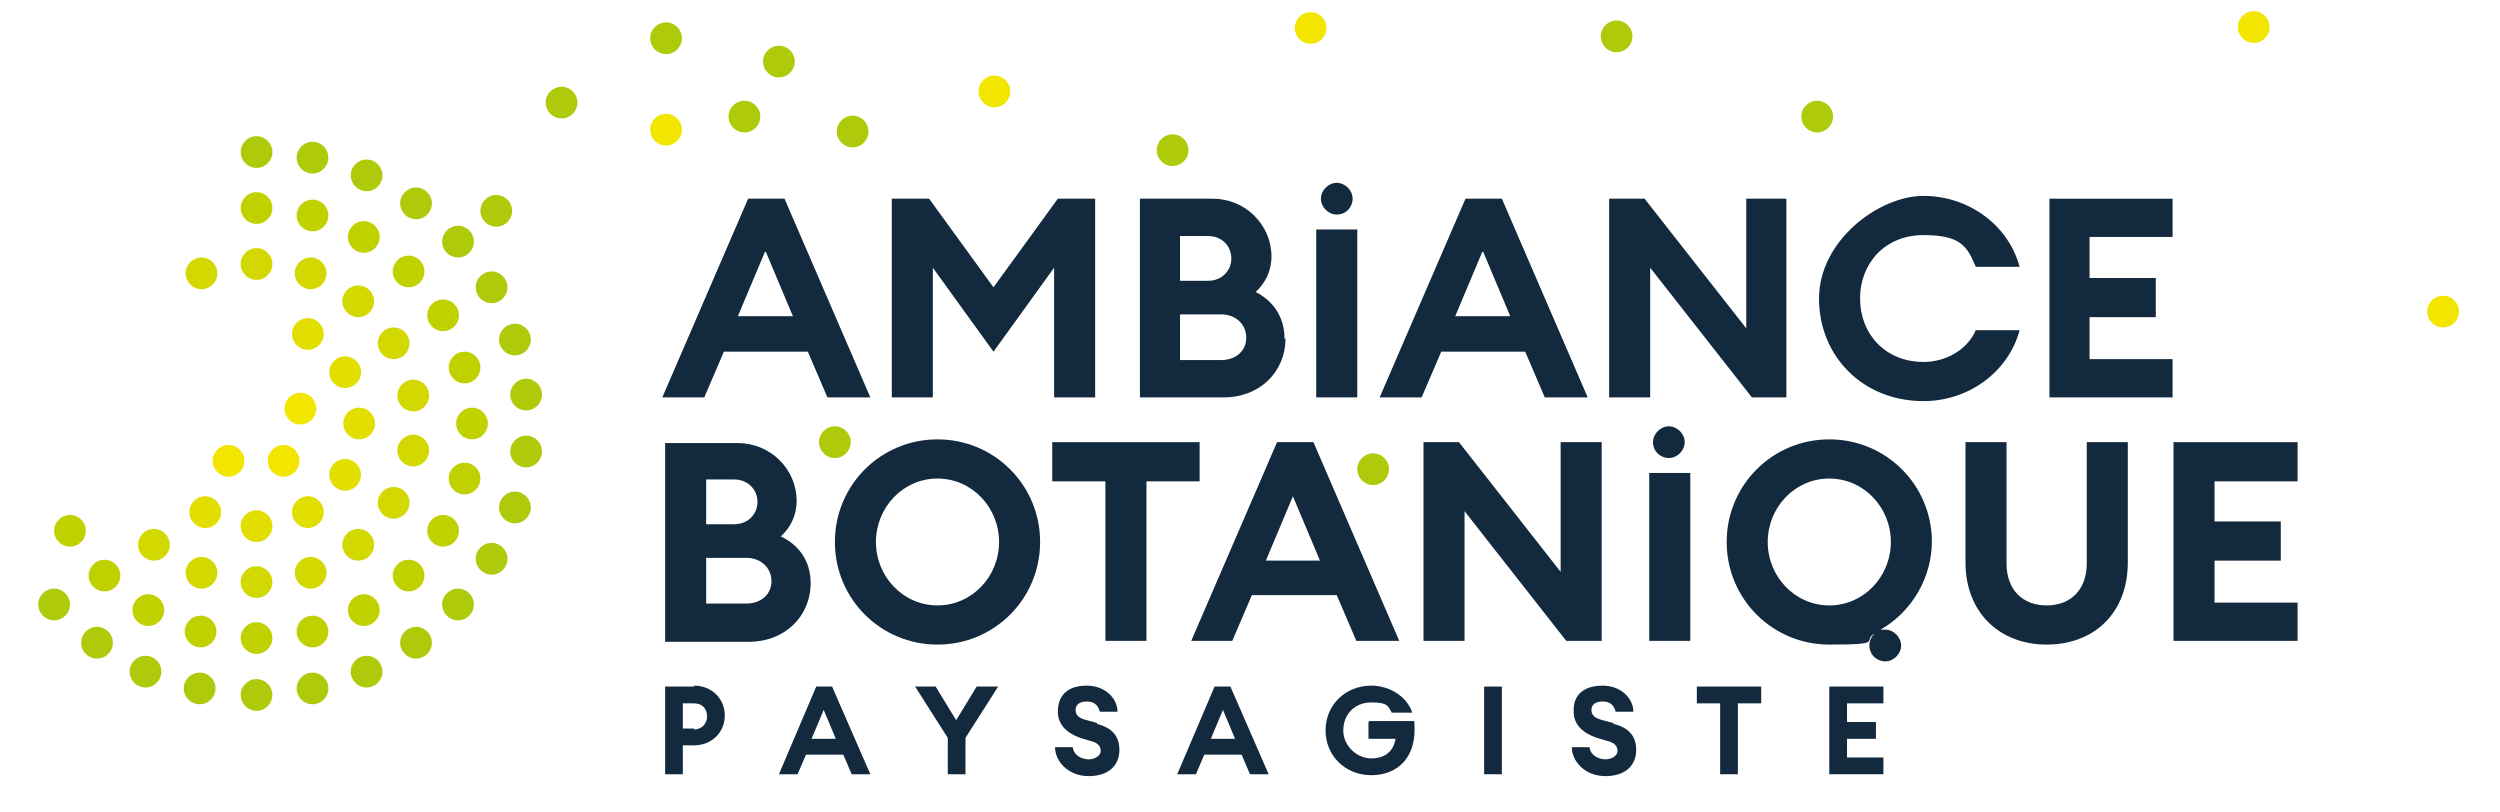
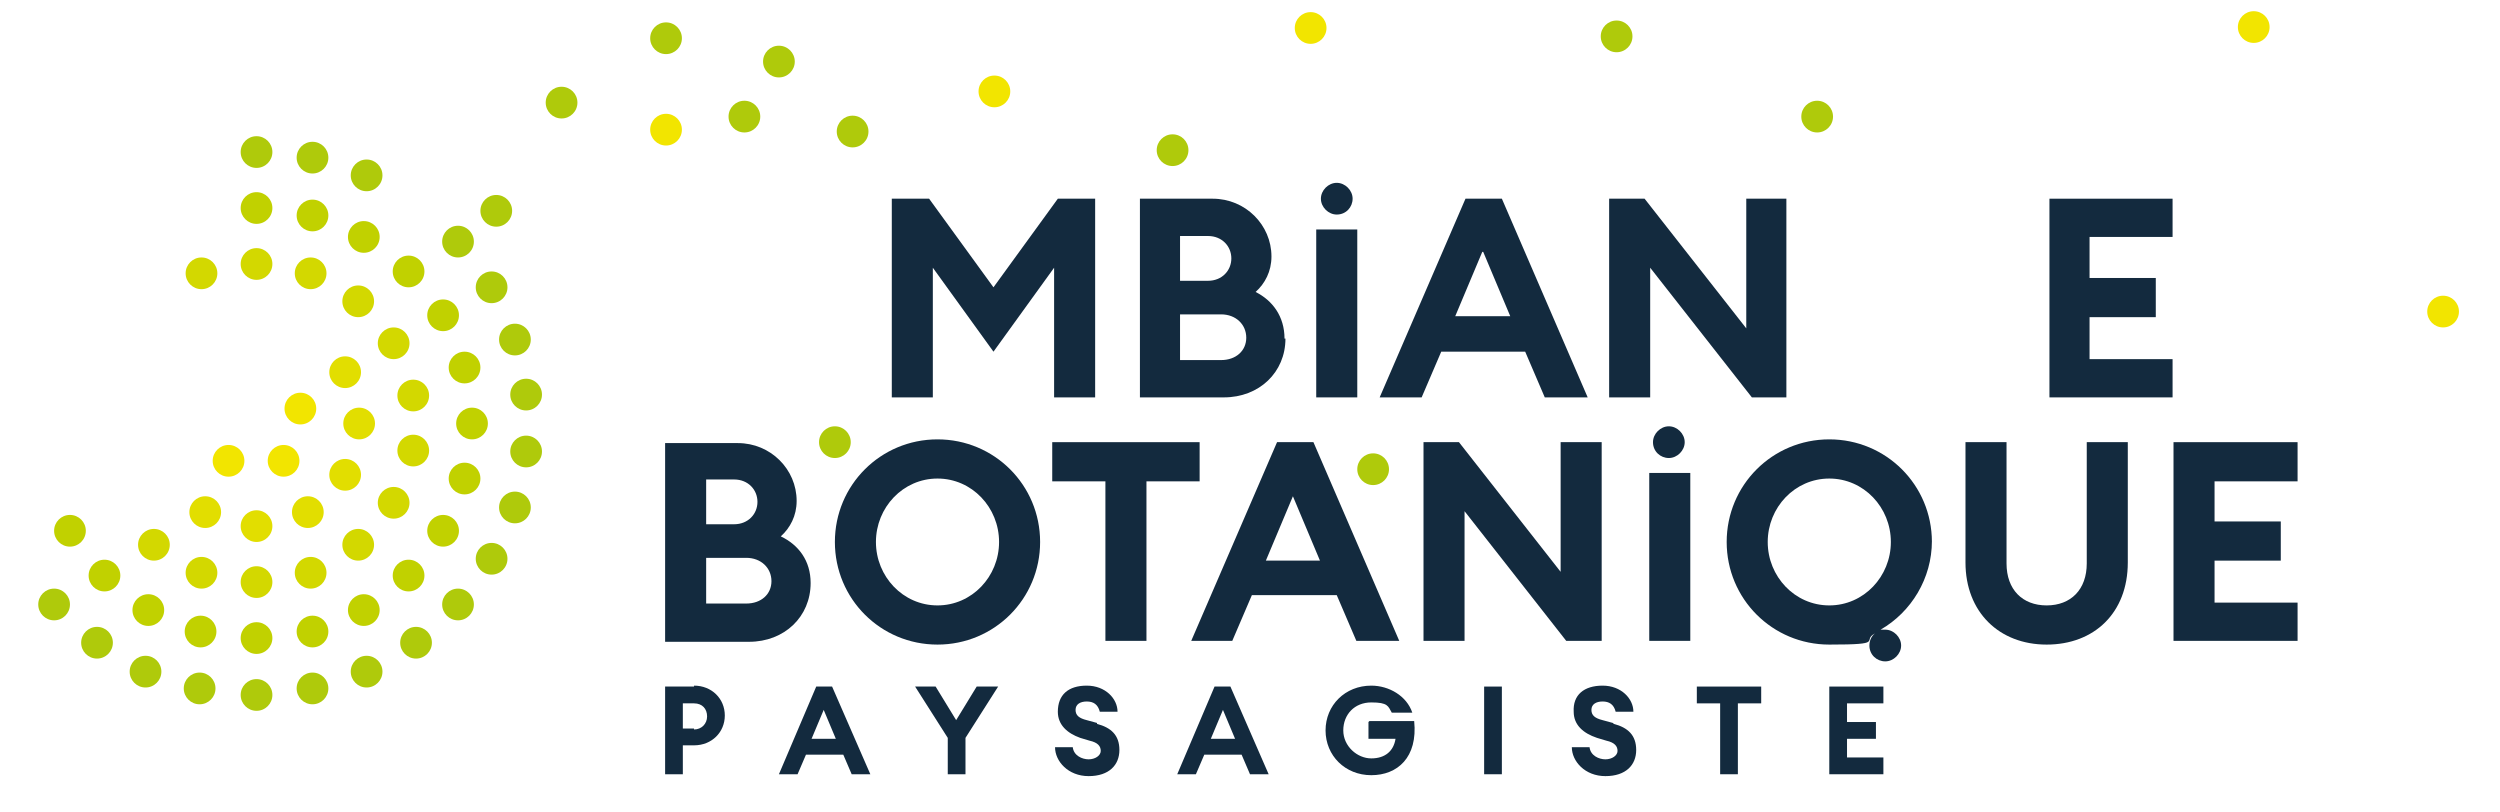
<svg xmlns="http://www.w3.org/2000/svg" width="268" height="87" viewBox="0 0 268 87" fill="none">
  <path d="M53.2 24.3C54.139 24.3 54.9 23.539 54.9 22.6C54.9 21.661 54.139 20.9 53.2 20.9C52.261 20.9 51.5 21.661 51.5 22.6C51.5 23.539 52.261 24.3 53.2 24.3Z" fill="#AFCA0B" />
  <path d="M71.4 15.6C72.339 15.6 73.1 14.839 73.1 13.9C73.1 12.961 72.339 12.2 71.4 12.2C70.461 12.2 69.7 12.961 69.7 13.9C69.7 14.839 70.461 15.6 71.4 15.6Z" fill="#F2E500" />
  <path d="M241.6 4.6C242.539 4.6 243.3 3.839 243.3 2.9C243.3 1.961 242.539 1.2 241.6 1.2C240.661 1.2 239.9 1.961 239.9 2.9C239.9 3.839 240.661 4.6 241.6 4.6Z" fill="#F2E500" />
  <path d="M24.5 51.1C25.439 51.1 26.2 50.339 26.2 49.4C26.2 48.461 25.439 47.7 24.5 47.7C23.561 47.7 22.8 48.461 22.8 49.4C22.8 50.339 23.561 51.1 24.5 51.1Z" fill="#F2E500" />
  <path d="M30.4 51.1C31.339 51.1 32.1 50.339 32.1 49.4C32.1 48.461 31.339 47.7 30.4 47.7C29.461 47.7 28.7 48.461 28.7 49.4C28.7 50.339 29.461 51.1 30.4 51.1Z" fill="#F2E500" />
  <path d="M32.2 45.5C33.139 45.5 33.9 44.739 33.9 43.8C33.9 42.861 33.139 42.1 32.2 42.1C31.261 42.1 30.5 42.861 30.5 43.8C30.5 44.739 31.261 45.5 32.2 45.5Z" fill="#F2E500" />
  <path d="M22 56.6C22.939 56.6 23.7 55.839 23.7 54.9C23.7 53.961 22.939 53.2 22 53.2C21.061 53.2 20.3 53.961 20.3 54.9C20.3 55.839 21.061 56.6 22 56.6Z" fill="#E2DE00" />
  <path d="M27.5 58.1C28.439 58.1 29.2 57.339 29.2 56.4C29.2 55.461 28.439 54.7 27.5 54.7C26.561 54.7 25.8 55.461 25.8 56.4C25.8 57.339 26.561 58.1 27.5 58.1Z" fill="#E2DE00" />
  <path d="M33 56.6C33.939 56.6 34.7 55.839 34.7 54.9C34.7 53.961 33.939 53.2 33 53.2C32.061 53.2 31.3 53.961 31.3 54.9C31.3 55.839 32.061 56.6 33 56.6Z" fill="#E2DE00" />
  <path d="M37 52.6C37.939 52.6 38.7 51.839 38.7 50.9C38.7 49.961 37.939 49.2 37 49.2C36.061 49.2 35.3 49.961 35.3 50.9C35.3 51.839 36.061 52.6 37 52.6Z" fill="#E2DE00" />
  <path d="M38.5 47.1C39.439 47.1 40.2 46.339 40.2 45.4C40.2 44.461 39.439 43.7 38.5 43.7C37.561 43.7 36.8 44.461 36.8 45.4C36.8 46.339 37.561 47.1 38.5 47.1Z" fill="#E2DE00" />
  <path d="M37 41.6C37.939 41.6 38.7 40.839 38.7 39.9C38.7 38.961 37.939 38.2 37 38.2C36.061 38.2 35.3 38.961 35.3 39.9C35.3 40.839 36.061 41.6 37 41.6Z" fill="#E2DE00" />
-   <path d="M33 37.5C33.939 37.5 34.7 36.739 34.7 35.8C34.7 34.861 33.939 34.1 33 34.1C32.061 34.1 31.3 34.861 31.3 35.8C31.3 36.739 32.061 37.5 33 37.5Z" fill="#E2DE00" />
  <path d="M27.5 30C28.439 30 29.2 29.239 29.2 28.3C29.2 27.361 28.439 26.6 27.5 26.6C26.561 26.6 25.8 27.361 25.8 28.3C25.8 29.239 26.561 30 27.5 30Z" fill="#D3D800" />
  <path d="M21.6 31C22.539 31 23.3 30.239 23.3 29.3C23.3 28.361 22.539 27.6 21.6 27.6C20.661 27.6 19.9 28.361 19.9 29.3C19.9 30.239 20.661 31 21.6 31Z" fill="#D3D800" />
  <path d="M16.5 60.1C17.439 60.1 18.2 59.339 18.2 58.4C18.2 57.461 17.439 56.7 16.5 56.7C15.561 56.7 14.8 57.461 14.8 58.4C14.8 59.339 15.561 60.1 16.5 60.1Z" fill="#D3D800" />
  <path d="M21.6 63.1C22.539 63.1 23.3 62.339 23.3 61.4C23.3 60.461 22.539 59.7 21.6 59.7C20.661 59.7 19.9 60.461 19.9 61.4C19.9 62.339 20.661 63.1 21.6 63.1Z" fill="#D3D800" />
  <path d="M27.5 64.1C28.439 64.1 29.2 63.339 29.2 62.4C29.2 61.461 28.439 60.7 27.5 60.7C26.561 60.7 25.8 61.461 25.8 62.4C25.8 63.339 26.561 64.1 27.5 64.1Z" fill="#D3D800" />
  <path d="M33.3 63.1C34.239 63.1 35 62.339 35 61.4C35 60.461 34.239 59.7 33.3 59.7C32.361 59.7 31.6 60.461 31.6 61.4C31.6 62.339 32.361 63.1 33.3 63.1Z" fill="#D3D800" />
  <path d="M38.4 60.1C39.339 60.1 40.1 59.339 40.1 58.4C40.1 57.461 39.339 56.7 38.4 56.7C37.461 56.7 36.7 57.461 36.7 58.4C36.7 59.339 37.461 60.1 38.4 60.1Z" fill="#D3D800" />
  <path d="M42.2 55.6C43.139 55.6 43.9 54.839 43.9 53.9C43.9 52.961 43.139 52.2 42.2 52.2C41.261 52.2 40.5 52.961 40.5 53.9C40.5 54.839 41.261 55.6 42.2 55.6Z" fill="#D3D800" />
  <path d="M44.3 50C45.239 50 46 49.239 46 48.3C46 47.361 45.239 46.6 44.3 46.6C43.361 46.6 42.6 47.361 42.6 48.3C42.6 49.239 43.361 50 44.3 50Z" fill="#D3D800" />
  <path d="M44.3 44.1C45.239 44.1 46 43.339 46 42.4C46 41.461 45.239 40.7 44.3 40.7C43.361 40.7 42.6 41.461 42.6 42.4C42.6 43.339 43.361 44.1 44.3 44.1Z" fill="#D3D800" />
  <path d="M42.2 38.5C43.139 38.5 43.9 37.739 43.9 36.8C43.9 35.861 43.139 35.1 42.2 35.1C41.261 35.1 40.5 35.861 40.5 36.8C40.5 37.739 41.261 38.5 42.2 38.5Z" fill="#D3D800" />
  <path d="M38.4 34C39.339 34 40.1 33.239 40.1 32.3C40.1 31.361 39.339 30.6 38.4 30.6C37.461 30.6 36.7 31.361 36.7 32.3C36.7 33.239 37.461 34 38.4 34Z" fill="#D3D800" />
  <path d="M33.3 31C34.239 31 35 30.239 35 29.3C35 28.361 34.239 27.6 33.3 27.6C32.361 27.6 31.6 28.361 31.6 29.3C31.6 30.239 32.361 31 33.3 31Z" fill="#D3D800" />
  <path d="M27.5 24C28.439 24 29.2 23.239 29.2 22.3C29.2 21.361 28.439 20.6 27.5 20.6C26.561 20.6 25.8 21.361 25.8 22.3C25.8 23.239 26.561 24 27.5 24Z" fill="#C1D100" />
  <path d="M7.5 58.6C8.439 58.6 9.2 57.839 9.2 56.9C9.2 55.961 8.439 55.2 7.5 55.2C6.561 55.2 5.8 55.961 5.8 56.9C5.8 57.839 6.561 58.6 7.5 58.6Z" fill="#C1D100" />
  <path d="M11.2 63.4C12.139 63.4 12.9 62.639 12.9 61.7C12.9 60.761 12.139 60 11.2 60C10.261 60 9.5 60.761 9.5 61.7C9.5 62.639 10.261 63.4 11.2 63.4Z" fill="#C1D100" />
  <path d="M15.9 67.1C16.839 67.1 17.6 66.339 17.6 65.4C17.6 64.461 16.839 63.7 15.9 63.7C14.961 63.7 14.2 64.461 14.2 65.4C14.2 66.339 14.961 67.1 15.9 67.1Z" fill="#C1D100" />
  <path d="M21.5 69.4C22.439 69.4 23.2 68.639 23.2 67.7C23.2 66.761 22.439 66 21.5 66C20.561 66 19.8 66.761 19.8 67.7C19.8 68.639 20.561 69.4 21.5 69.4Z" fill="#C1D100" />
  <path d="M27.5 70.1C28.439 70.1 29.2 69.339 29.2 68.4C29.2 67.461 28.439 66.7 27.5 66.7C26.561 66.7 25.8 67.461 25.8 68.4C25.8 69.339 26.561 70.1 27.5 70.1Z" fill="#C1D100" />
  <path d="M33.5 69.4C34.439 69.4 35.2 68.639 35.2 67.7C35.2 66.761 34.439 66 33.5 66C32.561 66 31.8 66.761 31.8 67.7C31.8 68.639 32.561 69.4 33.5 69.4Z" fill="#C1D100" />
  <path d="M39 67.1C39.939 67.1 40.7 66.339 40.7 65.4C40.7 64.461 39.939 63.7 39 63.7C38.061 63.7 37.3 64.461 37.3 65.4C37.3 66.339 38.061 67.1 39 67.1Z" fill="#C1D100" />
  <path d="M43.8 63.4C44.739 63.4 45.5 62.639 45.5 61.7C45.5 60.761 44.739 60 43.8 60C42.861 60 42.1 60.761 42.1 61.7C42.1 62.639 42.861 63.4 43.8 63.4Z" fill="#C1D100" />
  <path d="M47.5 58.6C48.439 58.6 49.2 57.839 49.2 56.9C49.2 55.961 48.439 55.2 47.5 55.2C46.561 55.2 45.8 55.961 45.8 56.9C45.8 57.839 46.561 58.6 47.5 58.6Z" fill="#C1D100" />
  <path d="M49.8 53C50.739 53 51.5 52.239 51.5 51.3C51.5 50.361 50.739 49.6 49.8 49.6C48.861 49.6 48.1 50.361 48.1 51.3C48.1 52.239 48.861 53 49.8 53Z" fill="#C1D100" />
  <path d="M50.6 47.1C51.539 47.1 52.3 46.339 52.3 45.4C52.3 44.461 51.539 43.7 50.6 43.7C49.661 43.7 48.9 44.461 48.9 45.4C48.9 46.339 49.661 47.1 50.6 47.1Z" fill="#C1D100" />
  <path d="M49.8 41.1C50.739 41.1 51.5 40.339 51.5 39.4C51.5 38.461 50.739 37.7 49.8 37.7C48.861 37.7 48.1 38.461 48.1 39.4C48.1 40.339 48.861 41.1 49.8 41.1Z" fill="#C1D100" />
  <path d="M47.5 35.5C48.439 35.5 49.2 34.739 49.2 33.8C49.2 32.861 48.439 32.1 47.5 32.1C46.561 32.1 45.8 32.861 45.8 33.8C45.8 34.739 46.561 35.5 47.5 35.5Z" fill="#C1D100" />
  <path d="M43.8 30.8C44.739 30.8 45.5 30.039 45.5 29.1C45.5 28.161 44.739 27.4 43.8 27.4C42.861 27.4 42.1 28.161 42.1 29.1C42.1 30.039 42.861 30.8 43.8 30.8Z" fill="#C1D100" />
  <path d="M39 27.1C39.939 27.1 40.7 26.339 40.7 25.4C40.7 24.461 39.939 23.7 39 23.7C38.061 23.7 37.3 24.461 37.3 25.4C37.3 26.339 38.061 27.1 39 27.1Z" fill="#C1D100" />
  <path d="M33.5 24.8C34.439 24.8 35.2 24.039 35.2 23.1C35.2 22.161 34.439 21.4 33.5 21.4C32.561 21.4 31.8 22.161 31.8 23.1C31.8 24.039 32.561 24.8 33.5 24.8Z" fill="#C1D100" />
  <path d="M27.5 18C28.439 18 29.2 17.239 29.2 16.3C29.2 15.361 28.439 14.6 27.5 14.6C26.561 14.6 25.8 15.361 25.8 16.3C25.8 17.239 26.561 18 27.5 18Z" fill="#AFCA0B" />
  <path d="M5.8 66.5C6.739 66.5 7.5 65.739 7.5 64.8C7.5 63.861 6.739 63.1 5.8 63.1C4.861 63.1 4.1 63.861 4.1 64.8C4.1 65.739 4.861 66.5 5.8 66.5Z" fill="#AFCA0B" />
  <path d="M10.4 70.6C11.339 70.6 12.1 69.839 12.1 68.9C12.1 67.961 11.339 67.2 10.4 67.2C9.461 67.2 8.7 67.961 8.7 68.9C8.7 69.839 9.461 70.6 10.4 70.6Z" fill="#AFCA0B" />
  <path d="M15.6 73.7C16.539 73.7 17.3 72.939 17.3 72C17.3 71.061 16.539 70.3 15.6 70.3C14.661 70.3 13.9 71.061 13.9 72C13.9 72.939 14.661 73.7 15.6 73.7Z" fill="#AFCA0B" />
  <path d="M21.4 75.5C22.339 75.5 23.1 74.739 23.1 73.8C23.1 72.861 22.339 72.1 21.4 72.1C20.461 72.1 19.7 72.861 19.7 73.8C19.7 74.739 20.461 75.5 21.4 75.5Z" fill="#AFCA0B" />
  <path d="M27.5 76.2C28.439 76.2 29.2 75.439 29.2 74.5C29.2 73.561 28.439 72.8 27.5 72.8C26.561 72.8 25.8 73.561 25.8 74.5C25.8 75.439 26.561 76.2 27.5 76.2Z" fill="#AFCA0B" />
  <path d="M33.5 75.5C34.439 75.5 35.2 74.739 35.2 73.8C35.2 72.861 34.439 72.1 33.5 72.1C32.561 72.1 31.8 72.861 31.8 73.8C31.8 74.739 32.561 75.5 33.5 75.5Z" fill="#AFCA0B" />
  <path d="M39.3 73.7C40.239 73.7 41 72.939 41 72C41 71.061 40.239 70.3 39.3 70.3C38.361 70.3 37.6 71.061 37.6 72C37.6 72.939 38.361 73.7 39.3 73.7Z" fill="#AFCA0B" />
  <path d="M44.6 70.6C45.539 70.6 46.3 69.839 46.3 68.9C46.3 67.961 45.539 67.2 44.6 67.2C43.661 67.2 42.9 67.961 42.9 68.9C42.9 69.839 43.661 70.6 44.6 70.6Z" fill="#AFCA0B" />
  <path d="M49.1 66.5C50.039 66.5 50.8 65.739 50.8 64.8C50.8 63.861 50.039 63.1 49.1 63.1C48.161 63.1 47.4 63.861 47.4 64.8C47.4 65.739 48.161 66.5 49.1 66.5Z" fill="#AFCA0B" />
  <path d="M52.7 61.6C53.639 61.6 54.4 60.839 54.4 59.9C54.4 58.961 53.639 58.2 52.7 58.2C51.761 58.2 51 58.961 51 59.9C51 60.839 51.761 61.6 52.7 61.6Z" fill="#AFCA0B" />
  <path d="M55.2 56.1C56.139 56.1 56.9 55.339 56.9 54.4C56.9 53.461 56.139 52.7 55.2 52.7C54.261 52.7 53.5 53.461 53.5 54.4C53.5 55.339 54.261 56.1 55.2 56.1Z" fill="#AFCA0B" />
  <path d="M56.4 50.1C57.339 50.1 58.1 49.339 58.1 48.4C58.1 47.461 57.339 46.7 56.4 46.7C55.461 46.7 54.7 47.461 54.7 48.4C54.7 49.339 55.461 50.1 56.4 50.1Z" fill="#AFCA0B" />
  <path d="M56.4 44C57.339 44 58.1 43.239 58.1 42.3C58.1 41.361 57.339 40.6 56.4 40.6C55.461 40.6 54.7 41.361 54.7 42.3C54.7 43.239 55.461 44 56.4 44Z" fill="#AFCA0B" />
  <path d="M55.2 38.1C56.139 38.1 56.9 37.339 56.9 36.4C56.9 35.461 56.139 34.7 55.2 34.7C54.261 34.7 53.5 35.461 53.5 36.4C53.5 37.339 54.261 38.1 55.2 38.1Z" fill="#AFCA0B" />
  <path d="M52.7 32.5C53.639 32.5 54.4 31.739 54.4 30.8C54.4 29.861 53.639 29.1 52.7 29.1C51.761 29.1 51 29.861 51 30.8C51 31.739 51.761 32.5 52.7 32.5Z" fill="#AFCA0B" />
  <path d="M49.1 27.6C50.039 27.6 50.8 26.839 50.8 25.9C50.8 24.961 50.039 24.2 49.1 24.2C48.161 24.2 47.4 24.961 47.4 25.9C47.4 26.839 48.161 27.6 49.1 27.6Z" fill="#AFCA0B" />
-   <path d="M44.6 23.5C45.539 23.5 46.3 22.739 46.3 21.8C46.3 20.861 45.539 20.1 44.6 20.1C43.661 20.1 42.9 20.861 42.9 21.8C42.9 22.739 43.661 23.5 44.6 23.5Z" fill="#AFCA0B" />
  <path d="M39.3 20.5C40.239 20.5 41 19.739 41 18.8C41 17.861 40.239 17.1 39.3 17.1C38.361 17.1 37.6 17.861 37.6 18.8C37.6 19.739 38.361 20.5 39.3 20.5Z" fill="#AFCA0B" />
  <path d="M33.5 18.6C34.439 18.6 35.2 17.839 35.2 16.9C35.2 15.961 34.439 15.2 33.5 15.2C32.561 15.2 31.8 15.961 31.8 16.9C31.8 17.839 32.561 18.6 33.5 18.6Z" fill="#AFCA0B" />
  <path d="M261.9 35.1C262.839 35.1 263.6 34.339 263.6 33.4C263.6 32.461 262.839 31.7 261.9 31.7C260.961 31.7 260.2 32.461 260.2 33.4C260.2 34.339 260.961 35.1 261.9 35.1Z" fill="#F2E500" />
  <path d="M194.8 14.2C195.739 14.2 196.5 13.439 196.5 12.5C196.5 11.561 195.739 10.8 194.8 10.8C193.861 10.8 193.1 11.561 193.1 12.5C193.1 13.439 193.861 14.2 194.8 14.2Z" fill="#AFCA0B" />
  <path d="M147.2 52C148.139 52 148.9 51.239 148.9 50.3C148.9 49.361 148.139 48.6 147.2 48.6C146.261 48.6 145.5 49.361 145.5 50.3C145.5 51.239 146.261 52 147.2 52Z" fill="#AFCA0B" />
  <path d="M89.5 49.1C90.439 49.1 91.2 48.339 91.2 47.4C91.2 46.461 90.439 45.7 89.5 45.7C88.561 45.7 87.8 46.461 87.8 47.4C87.8 48.339 88.561 49.1 89.5 49.1Z" fill="#AFCA0B" />
  <path d="M106.6 11.5C107.539 11.5 108.3 10.739 108.3 9.8C108.3 8.861 107.539 8.1 106.6 8.1C105.661 8.1 104.9 8.861 104.9 9.8C104.9 10.739 105.661 11.5 106.6 11.5Z" fill="#F2E500" />
  <path d="M91.4 15.8C92.339 15.8 93.1 15.039 93.1 14.1C93.1 13.161 92.339 12.4 91.4 12.4C90.461 12.4 89.7 13.161 89.7 14.1C89.7 15.039 90.461 15.8 91.4 15.8Z" fill="#AFCA0B" />
  <path d="M83.5 8.3C84.439 8.3 85.2 7.539 85.2 6.6C85.2 5.661 84.439 4.9 83.5 4.9C82.561 4.9 81.8 5.661 81.8 6.6C81.8 7.539 82.561 8.3 83.5 8.3Z" fill="#AFCA0B" />
  <path d="M79.8 14.2C80.739 14.2 81.5 13.439 81.5 12.5C81.5 11.561 80.739 10.8 79.8 10.8C78.861 10.8 78.1 11.561 78.1 12.5C78.1 13.439 78.861 14.2 79.8 14.2Z" fill="#AFCA0B" />
  <path d="M60.2 12.7C61.139 12.7 61.9 11.939 61.9 11C61.9 10.061 61.139 9.3 60.2 9.3C59.261 9.3 58.5 10.061 58.5 11C58.5 11.939 59.261 12.7 60.2 12.7Z" fill="#AFCA0B" />
  <path d="M71.4 5.8C72.339 5.8 73.1 5.039 73.1 4.1C73.1 3.161 72.339 2.4 71.4 2.4C70.461 2.4 69.7 3.161 69.7 4.1C69.7 5.039 70.461 5.8 71.4 5.8Z" fill="#AFCA0B" />
  <path d="M125.7 17.8C126.639 17.8 127.4 17.039 127.4 16.1C127.4 15.161 126.639 14.4 125.7 14.4C124.761 14.4 124 15.161 124 16.1C124 17.039 124.761 17.8 125.7 17.8Z" fill="#AFCA0B" />
  <path d="M173.3 5.6C174.239 5.6 175 4.839 175 3.9C175 2.961 174.239 2.2 173.3 2.2C172.361 2.2 171.6 2.961 171.6 3.9C171.6 4.839 172.361 5.6 173.3 5.6Z" fill="#AFCA0B" />
  <path d="M140.5 4.7C141.439 4.7 142.2 3.939 142.2 3C142.2 2.061 141.439 1.3 140.5 1.3C139.561 1.3 138.8 2.061 138.8 3C138.8 3.939 139.561 4.7 140.5 4.7Z" fill="#F2E500" />
  <path d="M74.4 73.6H71.3V83H73.2V79.9H74.4C76.3 79.9 77.7 78.5 77.7 76.7C77.7 74.9 76.3 73.5 74.4 73.5V73.6ZM74.4 78.1H73.2V75.4H74.4C75.3 75.4 75.8 76 75.8 76.8C75.8 77.6 75.2 78.2 74.4 78.2V78.1Z" fill="#132A3E" />
  <path d="M87.5 73.6L83.5 83H85.5L86.4 80.9H90.4L91.3 83H93.3L89.2 73.6H87.5ZM87 79.2L88.3 76.1L89.6 79.2H87Z" fill="#132A3E" />
  <path d="M102.5 77.2L100.3 73.6H98.1L101.6 79.1V83H103.5V79.1L107 73.6H104.7L102.5 77.2Z" fill="#132A3E" />
  <path d="M117.6 77.5L116.5 77.2C115.7 77 115.3 76.7 115.3 76.1C115.3 75.5 115.8 75.2 116.5 75.2C117.2 75.2 117.7 75.5 117.9 76.3H119.8C119.8 74.9 118.5 73.5 116.5 73.5C114.5 73.5 113.4 74.5 113.4 76.3C113.4 77.7 114.4 78.6 115.8 79.1L116.8 79.4C117.7 79.6 118 80 118 80.5C118 81 117.4 81.4 116.7 81.4C116 81.4 115.1 81 115 80.1H113.1C113.1 81.6 114.5 83.2 116.7 83.2C118.9 83.2 120 82 120 80.4C120 78.8 119.1 78 117.6 77.6V77.5Z" fill="#132A3E" />
  <path d="M130.2 73.6L126.2 83H128.2L129.1 80.9H133.1L134 83H136L131.9 73.6H130.2ZM129.8 79.2L131.1 76.1L132.4 79.2H129.8Z" fill="#132A3E" />
  <path d="M146.7 77.4V79.2H149.6C149.4 80.5 148.5 81.3 147 81.3C145.5 81.3 144 80 144 78.3C144 76.6 145.2 75.3 147 75.3C148.8 75.3 148.8 75.7 149.2 76.4H151.4C150.8 74.6 148.9 73.5 147 73.5C144.2 73.5 142.1 75.6 142.1 78.3C142.1 81 144.2 83.1 147 83.1C149.8 83.1 152 81.2 151.6 77.3H146.8L146.7 77.4Z" fill="#132A3E" />
  <path d="M161 73.6H159.1V83H161V73.6Z" fill="#132A3E" />
  <path d="M172.9 77.5L171.8 77.2C171 77 170.6 76.7 170.6 76.1C170.6 75.5 171.1 75.2 171.8 75.2C172.5 75.2 173 75.5 173.2 76.3H175.1C175.1 74.9 173.8 73.5 171.8 73.5C169.8 73.5 168.6 74.5 168.7 76.3C168.7 77.7 169.7 78.6 171.2 79.1L172.2 79.4C173.1 79.6 173.4 80 173.4 80.5C173.4 81 172.8 81.4 172.1 81.4C171.4 81.4 170.5 81 170.4 80.1H168.5C168.5 81.6 169.9 83.2 172.1 83.2C174.3 83.2 175.4 82 175.4 80.4C175.4 78.8 174.5 78 173 77.6L172.9 77.5Z" fill="#132A3E" />
  <path d="M181.9 75.4H184.4V83H186.3V75.4H188.8V73.6H181.9V75.4Z" fill="#132A3E" />
  <path d="M196.1 83H201.9V81.2H198V79.2H201.1V77.4H198V75.4H201.9V73.6H196.1V83Z" fill="#132A3E" />
  <path d="M86.9 62.5C86.9 60.1 85.6 58.4 83.7 57.5C84.7 56.6 85.4 55.3 85.4 53.7C85.4 50.3 82.6 47.5 79.1 47.5H71.3V68.8H80.3C84.1 68.8 86.9 66.1 86.9 62.5ZM75.7 51.4H78.7C80.2 51.4 81.2 52.5 81.2 53.8C81.2 55.1 80.2 56.2 78.7 56.2H75.7V51.4ZM80 64.7H75.7V59.8H80C81.6 59.8 82.7 60.9 82.7 62.3C82.7 63.7 81.6 64.7 80 64.7Z" fill="#132A3E" />
  <path d="M100.5 47.1C94.4 47.1 89.5 52 89.5 58.1C89.5 64.2 94.4 69.1 100.5 69.1C106.6 69.1 111.5 64.2 111.5 58.1C111.5 52 106.6 47.1 100.5 47.1ZM100.5 64.9C96.8 64.9 93.9 61.8 93.9 58.1C93.9 54.4 96.8 51.3 100.5 51.3C104.2 51.3 107.1 54.4 107.1 58.1C107.1 61.8 104.2 64.9 100.5 64.9Z" fill="#132A3E" />
  <path d="M128.6 47.4H112.8V51.6H118.5V68.7H122.9V51.6H128.6V47.4Z" fill="#132A3E" />
  <path d="M127.6 68.7H132.1L134.2 63.8H143.3L145.4 68.7H150L140.8 47.4H136.9L127.7 68.7H127.6ZM141.6 60.1H135.7L138.6 53.2L141.5 60.1H141.6Z" fill="#132A3E" />
  <path d="M171.7 47.4H167.3V61.3L156.4 47.4H152.6V68.7H157V54.8L167.9 68.7H171.7V47.4Z" fill="#132A3E" />
  <path d="M223.7 60.4C223.7 63.2 222 64.9 219.4 64.9C216.8 64.9 215.1 63.2 215.1 60.4V47.4H210.7V60.3C210.7 65.6 214.3 69.1 219.4 69.1C224.5 69.1 228.1 65.7 228.1 60.3V47.4H223.7V60.4Z" fill="#132A3E" />
  <path d="M246.3 51.6V47.4H233V68.7H246.3V64.6H237.4V60.1H244.5V55.9H237.4V51.6H246.3Z" fill="#132A3E" />
  <path d="M207.1 58.1C207.1 52 202.2 47.1 196.1 47.1C190 47.1 185.1 52 185.1 58.1C185.1 64.2 190 69.1 196.1 69.1C202.2 69.1 199.5 68.7 201 67.9C200.6 68.2 200.4 68.7 200.4 69.2C200.4 70.2 201.2 70.9 202.1 70.9C203 70.9 203.8 70.1 203.8 69.2C203.8 68.3 203 67.5 202.1 67.5C201.2 67.5 201.7 67.5 201.6 67.5C204.9 65.6 207.1 62 207.1 58V58.1ZM196.1 64.9C192.4 64.9 189.5 61.8 189.5 58.1C189.5 54.4 192.4 51.3 196.1 51.3C199.8 51.3 202.7 54.4 202.7 58.1C202.7 61.8 199.8 64.9 196.1 64.9Z" fill="#132A3E" />
-   <path d="M77.5 37.7H86.6L88.7 42.6H93.3L84.1 21.3H80.2L71 42.6H75.5L77.6 37.7H77.5ZM82.1 27L85 33.9H79.1L82 27H82.1Z" fill="#132A3E" />
  <path d="M100 28.7L106.5 37.7L113 28.7V42.6H117.4V21.3H113.4L106.5 30.8L99.6 21.3H95.6V42.6H100V28.7Z" fill="#132A3E" />
  <path d="M137.7 36.3C137.7 33.9 136.4 32.2 134.6 31.3C135.6 30.4 136.3 29.1 136.3 27.5C136.3 24.1 133.5 21.3 130 21.3H122.2V42.6H131.2C135 42.6 137.8 39.9 137.8 36.3H137.7ZM126.5 25.3H129.5C131 25.3 132 26.4 132 27.7C132 29 131 30.1 129.5 30.1H126.5V25.3ZM126.5 38.6V33.7H130.9C132.5 33.7 133.6 34.8 133.6 36.2C133.6 37.6 132.5 38.6 130.9 38.6H126.5Z" fill="#132A3E" />
  <path d="M163.5 37.7L165.6 42.6H170.2L161 21.3H157.1L147.9 42.6H152.4L154.5 37.7H163.6H163.5ZM159 27L161.9 33.9H156L158.9 27H159Z" fill="#132A3E" />
  <path d="M176.9 28.7L187.8 42.6H191.5V21.3H187.2V35.2L176.3 21.3H172.5V42.6H176.9V28.7Z" fill="#132A3E" />
-   <path d="M206.2 43C211 43 215.3 39.9 216.5 35.4H211.8C210.9 37.5 208.6 38.8 206.2 38.8C202.1 38.8 199.4 35.8 199.4 32C199.4 28.2 202.1 25.2 206.2 25.2C210.3 25.2 210.9 26.5 211.8 28.6H216.5C215.3 24.1 211 21 206.2 21C201.4 21 195 25.8 195 32C195 38.2 199.7 43 206.2 43Z" fill="#132A3E" />
  <path d="M219.7 42.6H232.9V38.5H224V34H231.1V29.8H224V25.4H232.9V21.3H219.7V42.6Z" fill="#132A3E" />
  <path d="M145.5 24.6H141.1V42.6H145.5V24.6Z" fill="#132A3E" />
  <path d="M143.3 23C144.3 23 145 22.2 145 21.3C145 20.4 144.2 19.6 143.3 19.6C142.4 19.6 141.6 20.4 141.6 21.3C141.6 22.2 142.4 23 143.3 23Z" fill="#132A3E" />
  <path d="M181.2 50.7H176.8V68.7H181.2V50.7Z" fill="#132A3E" />
  <path d="M177.2 47.4C177.2 48.4 178 49.1 178.9 49.1C179.8 49.1 180.6 48.3 180.6 47.4C180.6 46.5 179.8 45.7 178.9 45.7C178 45.7 177.2 46.5 177.2 47.4Z" fill="#132A3E" />
</svg>